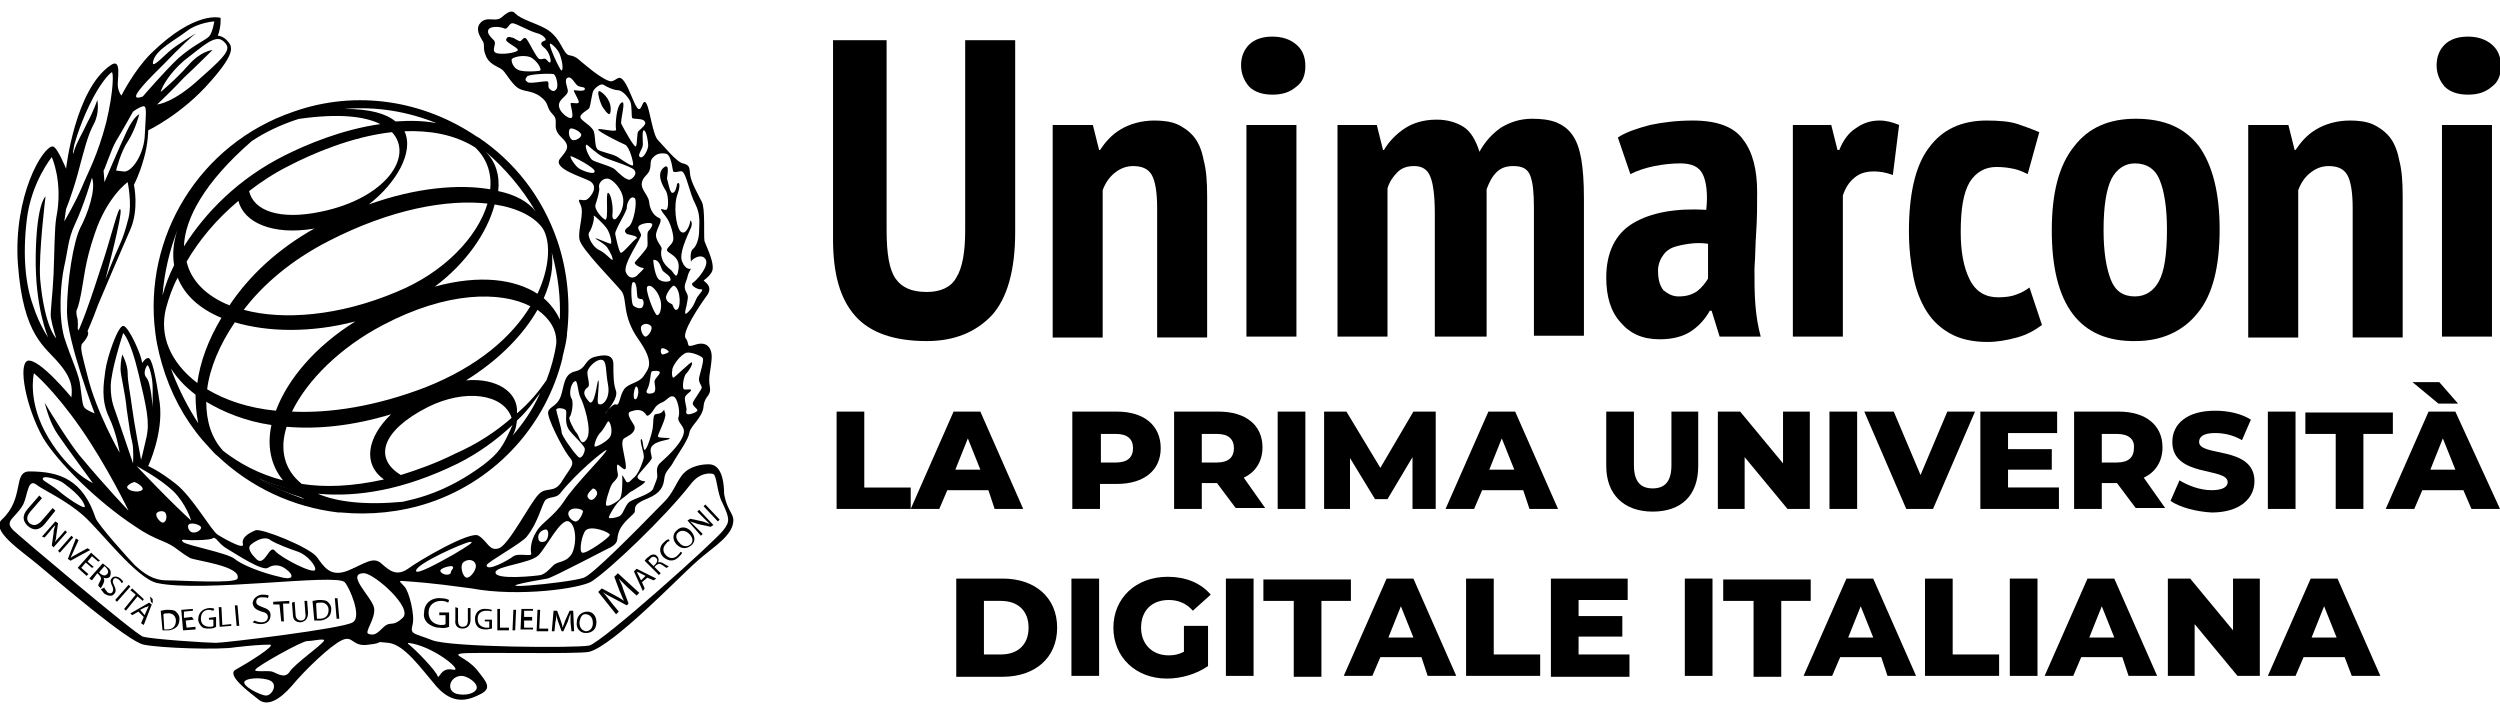
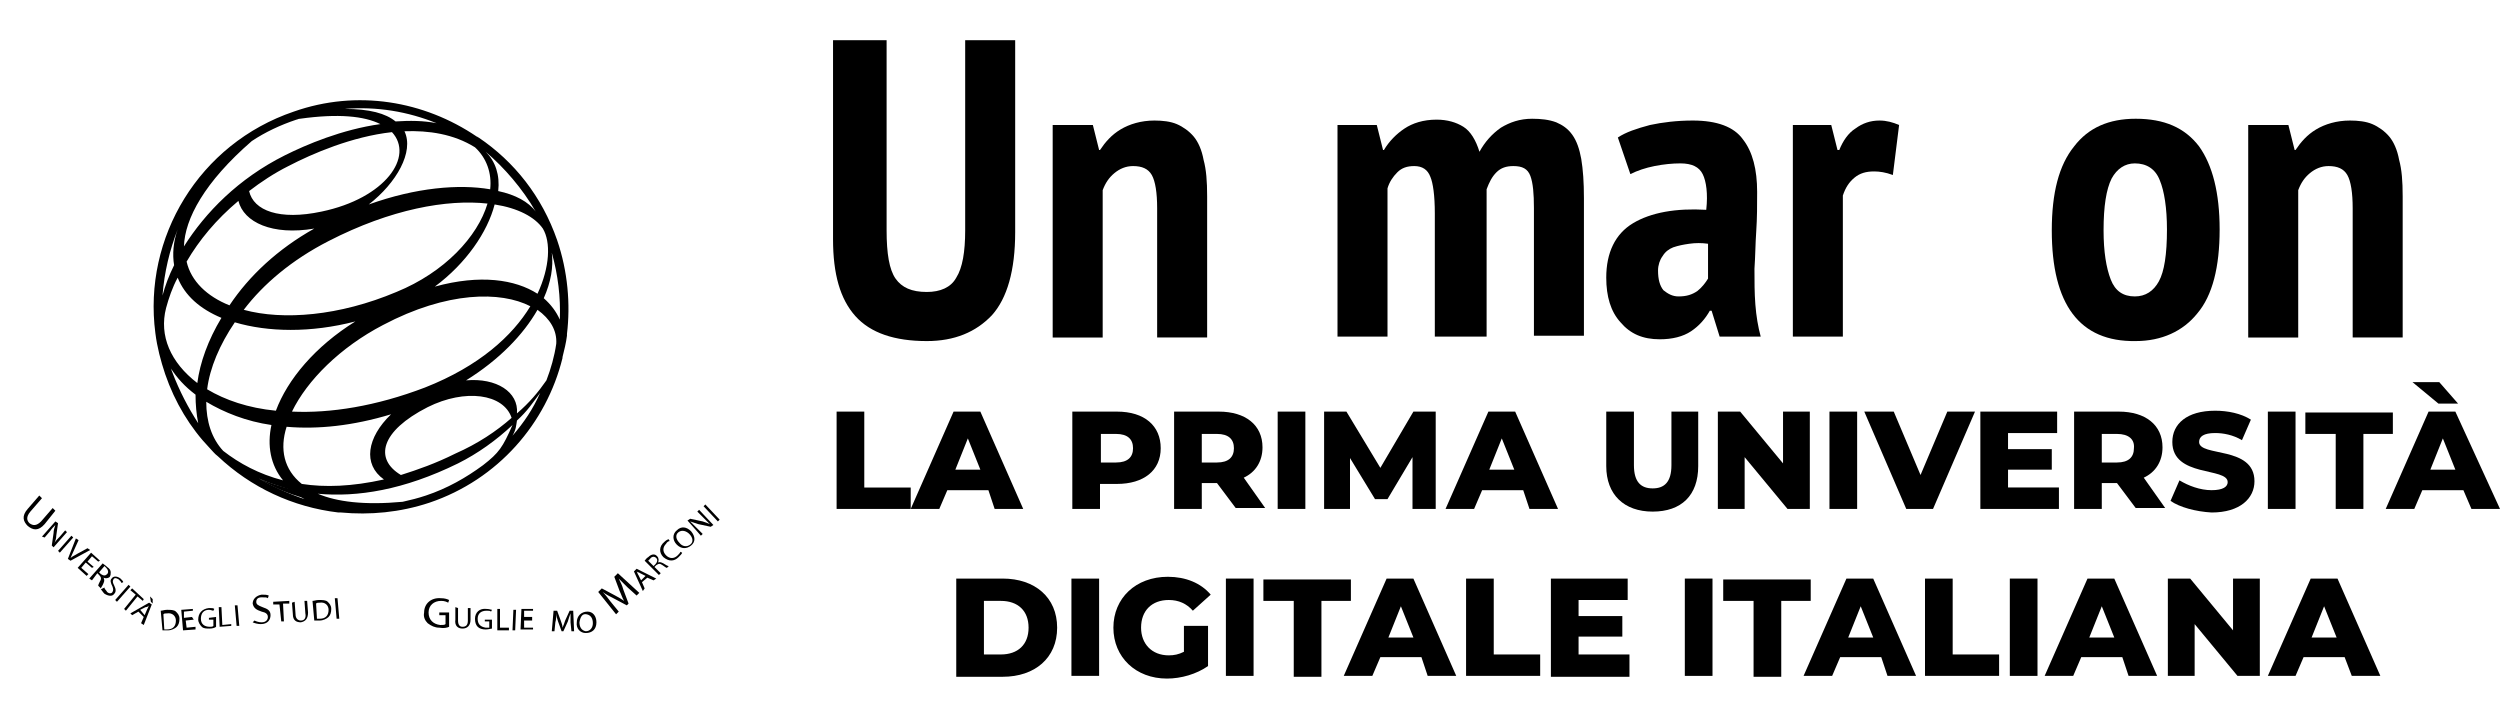
<svg xmlns="http://www.w3.org/2000/svg" version="1.1" id="Livello_1" x="0px" y="0px" viewBox="0 0 280 80" style="enable-background:new 0 0 280 80;" xml:space="preserve">
  <style type="text/css">
	.st0{fill:#=000;}
	.st1{fill-rule:evenodd;clip-rule:evenodd;fill:#000;}
</style>
  <g>
    <g>
      <g>
        <g>
          <path class="st0" d="M26.6,17c-1.1,0.9-2.1,1.9-3,3C24.4,19,25.4,18,26.6,17z" />
          <path class="st0" d="M29,53.6c1.6,1,3.3,1.7,5.1,2.2c-0.5-0.3-1-0.6-1.4-1C31.4,54.5,30.2,54.1,29,53.6z" />
          <path class="st0" d="M62.4,26.9c-1.7-4.9-4.8-8.8-8.8-11.5l0,0c-0.1,0-0.1-0.1-0.2-0.1C47.5,11.3,40,10,32.9,12.5      C22.3,16.1,16,26.6,17.4,37.3c0,0,0,0,0,0l0,0c0.2,1.6,0.6,3.1,1.1,4.6c1.1,3.2,2.8,6,5,8.3c0.3,0.3,0.5,0.6,0.9,0.9l0,0      c3.7,3.5,8.4,5.7,13.5,6.3c0.1,0,0.1,0,0.2,0l0.1,0c3.2,0.3,6.6,0,9.9-1.1c7.7-2.6,13.1-8.9,14.9-16.2c0,0,0,0,0-0.1      c0,0,0,0,0,0c0.2-0.8,0.4-1.6,0.5-2.4l0-0.1c0,0,0,0,0-0.1C63.9,34.1,63.6,30.4,62.4,26.9z M60.8,25.6c0.9,1.5,0.8,4.3-0.6,7.3      c-2.5-1.6-6.4-2.2-11.5-0.8c3.5-2.6,5.9-6.1,6.7-9.2C58,23.3,59.9,24.3,60.8,25.6z M36,23.7c-4.7,1-7.6-0.1-8.1-2.3      c1.3-1,2.8-2,4.4-2.8c2.7-1.4,7.1-3.3,11.6-3.8C46.4,17.5,43.2,22.2,36,23.7z M36.8,27c7-3.6,13.3-4.7,17.8-4.2      c-1.1,3.7-4.8,7.7-10.2,9.9c-6.4,2.7-12.7,3.2-17.1,2C29.5,31.8,32.7,29.1,36.8,27z M35.2,25.6c-4.1,2.3-7.3,5.3-9.5,8.6      c-2.5-1-4.3-2.7-4.8-4.9c1.4-2.4,3.3-4.7,5.8-6.8C27.3,24.9,30.5,26.4,35.2,25.6z M26.3,36.1c3.7,1.1,8.5,1.2,13.5-0.1      c-4.5,2.8-7.6,6.5-8.9,10c-3.1-0.3-5.7-1.2-7.7-2.4C23.5,41.2,24.6,38.6,26.3,36.1z M32.1,47.8c3.5,0.3,7.4-0.1,11.7-1.4      C41.1,49,40.6,52,43,53.7c-3.6,0.8-6.6,0.9-9.2,0.5C31.8,52.6,31.3,50.3,32.1,47.8z M44.9,53.2c-3-1.8-2.3-4.9,3-7.6      c4.2-2.1,8.5-1.5,9.4,1.2c-1.7,1.5-3.8,2.9-6.3,4C48.8,51.9,46.8,52.6,44.9,53.2z M32.7,46.1c1.7-3.5,5.4-7.2,10.2-9.7      c7.2-3.8,13.2-3.8,16.5-2.1c-2,3.3-5.7,6.7-11.8,9.1C42.1,45.5,37,46.3,32.7,46.1z M60,23.7c-0.8-1.1-2.3-1.9-4.2-2.3      c0.2-1.8-0.3-3.3-1.4-4.4C56.5,18.8,58.5,21.1,60,23.7z M54.9,21.2c-3.5-0.6-8.3-0.2-13.6,1.7c3.1-2.4,5.1-5.9,4-8.2      c2.7-0.1,5.5,0.3,7.9,1.8C54.5,17.7,55.1,19.4,54.9,21.2z M48.9,13.8c-1.5-0.3-3-0.3-4.6-0.2c-1.1-0.9-2.9-1.4-5.7-1.4      C42.2,11.9,45.7,12.5,48.9,13.8z M28.2,15.8c1.5-1,3.2-1.8,5-2.4c0.1,0,0.2-0.1,0.4-0.1c4.3-0.6,7.2-0.3,9,0.6      c-4.3,0.6-8.3,2.3-10.7,3.5C26.7,20,23,23.8,20.6,27.6C20.7,24.5,22.9,20.4,28.2,15.8z M19.9,25.7c-0.5,1.4-0.6,2.8-0.4,4      c-0.6,1.2-1,2.3-1.3,3.4C18.4,30.5,19,28,19.9,25.7z M18.6,34.5c0.3-1.1,0.7-2.3,1.3-3.4c0.8,2,2.5,3.5,4.9,4.5      c-1.5,2.5-2.4,5-2.7,7.3C19.1,40.6,17.8,37.6,18.6,34.5z M19.3,41.7c-0.1-0.2-0.1-0.4-0.2-0.5c0.7,1.1,1.6,2.1,2.8,3      c0,1.1,0.1,2.2,0.3,3.2C21.1,45.7,20.1,43.8,19.3,41.7z M23.1,45c2,1.2,4.5,2.2,7.3,2.6c-0.5,2.3-0.1,4.5,1.3,6.2      c-2.7-0.7-4.9-1.9-6.7-3.3C23.7,49.1,23.1,47.2,23.1,45z M29,53.6c1.1,0.5,2.4,0.9,3.7,1.3c0.4,0.4,0.9,0.7,1.4,1      C32.3,55.3,30.6,54.5,29,53.6z M47.7,55.5c-0.9,0.3-1.7,0.5-2.6,0.7c-4.3,0.4-7.4,0-9.5-0.9c4.4,0.4,9.6-0.4,15.7-3.4      c2.2-1.1,4.3-2.6,6.1-4.3c-1.1,2.5-1.5,3.1-3.3,4.5C52.2,53.5,50.1,54.7,47.7,55.5z M57.4,48.8c0.4-0.7,0.4-1.1,0.5-1.7      c1.2-1.1,1.7-1.9,2.6-3.1C59.7,45.8,58.7,47.3,57.4,48.8z M61.2,42.6c-0.9,1.3-1.9,2.5-3.3,3.7c0.2-2.4-2.3-4-5.7-3.7      c3.7-2.3,6.4-5.1,8-7.9c1.4,1,2.2,2.3,2.1,3.8C62.1,39.9,61.7,41.3,61.2,42.6z M62.7,35.8c-0.4-0.9-1-1.7-1.8-2.4      c0.8-1.8,1.1-3.5,0.9-5.1C62.5,30.8,62.8,33.3,62.7,35.8z" />
        </g>
-         <path class="st1" d="M79.7,30.5c0.5-0.8-0.6-2.9-0.8-3.5c-0.1-0.6,0.1-3.7-0.3-4.4c-0.4-0.8-1.2-2.2-1.3-3     c-0.1-0.8,0-1.1-0.8-1.3c-0.7-0.1-2.2-2-2.8-2.6c-0.6-0.6-0.9-3.4-1.3-4.1c-0.4-0.7-0.5,0.8-0.9,0.6c-0.4-0.2-1-2.3-1.6-3.1     c-0.6-0.8-0.8-0.1-1.4,0C68,9.2,66.4,8,65.7,7.4c-0.8-0.6-1.1-1.1-1.9-1.2c-0.8-0.1-0.9-2-2.7-3c-1.3-0.7-2.7-1-3.4-1.7     c-0.5-0.6-1.3,0.3-1.6,0.5c-0.7,0.5-1.7-0.3-2.4,0.7c-0.4,0.6,0,1.3,0.3,1.8c0.4,0.5,0,0.8,0.4,1.7c0.3,0.9,1.2,1.2,1.7,1.5     c0.5,0.3,0.8,1.1,1.6,1.9c0.8,0.8,1.7,0.4,2.8,1.2c1.1,0.8,0.6,1.2,1.4,2c0.8,0.8-0.2,1.4,0.9,2.5c1.2,1.1,0.7,1.5-0.1,2.5     c-0.8,1.1,2.5,2,3.4,2.5c0.9,0.6,0.2,1.6-0.3,2c-0.5,0.4-1.3-0.4-0.8,0.6c0.5,0.9-0.3,2.8-0.1,3.9c0.1,1,4,4.9,4.7,5.8     c0.7,0.9,0,2.7,1.9,5.4c1.9,2.7,1.1,3.3,0.6,4.1c-0.5,0.8-1.7,0.8-2.2,1.5c-0.5,0.7-0.5,1.9-0.9,1.7c-0.4-0.2-1.6,1.5-1.1,0.9     c0.4-0.6,1.3-1.6,1.1-2.4c-0.3-0.8-0.3-1.8-0.3-3c0-1.2-1.1-1.1-2.2-0.8c-1.1,0.4-0.8,1.3-2.1,1.6c-1.3,0.3-1.2,1.7-1.6,2.8     c-0.4,1.1-1.2,1.1-1.4,1.7c-0.2,0.6,1.6,4.1,2.3,5c0.8,0.9,0.3,1.1-0.7,2.7c-0.9,1.6-1.8,0.6-2.7,1.6c-0.9,0.9-3.3,5.6-4.4,6     c-1.1,0.4-1.3-0.8-2.3-1.4c-0.9-0.6-6.7,2.8-7.9,3.7c-1.3,0.9-2.1,0.2-3-0.6c-0.9-0.8-1.8,0-3.7,0.8c-2,0.8-2.7-0.4-3.5-1.5     c-0.8-1.1-6.3-3.3-6.9-3c-0.2,0.1-1.6,0.6-1.4,1.5c0.3,0.9-2.8-1-2.8-1c-0.7-0.4-2.8-4.2-4.7-5.7c-1.9-1.5-3.1-2-3.1-2     s1.7-3.6,1.3-7c-0.5-3.4-0.9-5.1-1.3-5.1c-0.4,0-0.7,0.7-0.7,0.5c0-0.7-1.5-4.1-2.1-4.1c-0.6,0-1.8,3.5-2,5     c-0.2,1.5-0.5,3.3,0.4,5.2c0.9,1.9,1.2,4,1.2,4s-2.6-4.5-3.6-8.6c-0.5-2-0.9-3.2-0.6-3.6c1-1.1,0.6-1.4,0.6-1.4s0.5-1.1,1.2-3     c0.8-1.9,2.8-6.6,3.6-8.4c1-2.3,0.4-5,0.4-5s0.6-1.1,1.1-2.9c0.5-1.7,0.5-3.2,0.5-3.2s3.8-1.8,7-5.5c3.1-3.5,2.3-4,1.8-4.6     c-0.5-0.5-1-0.5-1-0.5C24.8,2.9,24.7,2,24.7,2s-2.8-0.9-7.8,4c-1.9,1.9-3.3,4.7-3.3,4.7s-0.3-0.3-0.4-1c-0.1-0.7,0.5-3.3-0.8-2.4     c-4,2.7-5,11.6-5,11.6s-1-2.5-1.5-2.5c-1.1,0-4.4,5.5-3.9,13.1c0.6,8.3,3.1,9.3,4.7,11.3c1.7,2,1.3,3.2,1.3,3.7     c0,0-3.6-4.4-4.9-4.1C2,40.8,2.9,45.6,4.8,49c1.6,2.7,6.1,7.2,10.4,10c1,0.7,2,1.2,3,1.6c1.5,0.6,1.7,1.1,3.1,1.9     c0.6,0.3,5.8,0.9,5.3,2.3c-0.2,0.6-6.3,0.2-7.9,0.2c-1.6,0-2.6-0.8-3.6-1.7c-0.5-0.5-4.2-4.6-4.4-5.3c-1.4-4.2-3.9-5.2-7.4-5.2     c-1.9,0-0.5,3-3.1,5.4c-1.3,1.2,2.2,3.5,4,5c2.4,2,10.2,8.7,11.9,9c1.9,0.4,8.5,0.6,10.2,0.3c1.7-0.2,3-0.3,3.9-0.3     c0.9,0-2.7,2.2-3.8,2.8c-1.1,0.6,1.5,2.5,2.5,3.3c1,0.9,2.4,0.1,3.8-1.5c1.4-1.7,4.3-4.5,5.6-5.1c1.3-0.6,1.1,0.8,3,0.5     c1.9-0.2,0.4-0.4,2.2-0.2c1.8,0.2,3.6,2.8,5.4,4.9c1.8,2,3.4,1.6,4.8,0.9c1.5-0.7,0.8-1.4-0.3-2.8c-1.2-1.4-2.7-1.6-1.8-1.8     c0.9-0.2,13.2,0.1,14.4-0.2c2.7-0.7,10.2-8.5,11.8-9.9c1.6-1.5,3.6-2.6,4.2-4.1c0.5-1.5-0.5-1.4-0.9-3.7C81.1,54.5,81,52,79.4,52     c-0.6,0-2.1,0.1-3,1.2c-0.7,0.9-1,2-2,3c-3.8,3.9-8,8.1-9,8.5c-1.6,0.6-13.5,1.7-4.1,0.1c0.6-0.1,6.8-3.4,7.1-3.5     c1-0.6,0.6-0.9,0.9-1.7c0.4-1.2,1.8-2,1.8-2.3c0-0.6,0-0.9,1.5-1.5c1.4-0.6,1.7-1.3,1.8-2.2c0.1-0.9,0.6-1,1.1-2     c0.6-1,1.6-2.4,1.7-3.1c0.1-0.8,1.5-1.7,1.6-3c0.1-1.2,0.9-1.1,0.7-2.2c-0.2-1.1,0.1-1.7,0.2-3.1c0.1-1.3-0.6-2-1.8-1.6     c-1.2,0.4-0.6-0.1-1.1-0.7c-0.5-0.6,1.5-3.6,2.3-4.7c0.8-1,0-1.5-0.2-1.7C78.6,31.4,79.2,31.3,79.7,30.5z M6.3,24.4     c-0.2,1.2-0.2,3.9-0.3,6.3c-0.1,2.3-0.4,4.4-0.3,4.9c0.2,1.1,0.6,2.3,0.6,2.3S5,36.7,4.5,31.3C4.3,28.4,5.1,22,5.1,22     s-1,0.7-1.1,6.6c-0.1,5.9,1.4,9.2,1.4,9.2s-1-1.4-1.7-3.6c-0.8-2.2-1.2-5.4-0.7-9.6c0.5-4.2,2.8-7,2.8-7S7.1,20.4,6.3,24.4z      M28.1,61c0.6-0.5,1.6-1,2.2-0.5c0.6,0.4,2.2,1,3.1,1.3c0.9,0.3,2,1.5,1.9,2c-0.1,0.6-3.8-1.3-4.5-2.1c-0.6-0.8-1.1,1.7-2,1     C28.6,62.5,27.5,61.5,28.1,61z M22.5,59.2c-0.2,0.4-0.9,0.6-1.2,0.3c-0.3-0.3-0.3-0.7-0.1-0.8C21.5,58.5,22.7,58.8,22.5,59.2z      M16.5,40.9c0.2,0,0.6,1.3,0.6,2.6c0,1.3,0,2.1,0,2.1s-0.2-2.8-0.7-3.3C15.9,41.7,16.5,40.9,16.5,40.9z M13.1,46.6     c-0.2-0.7-0.7-1.5-0.7-3.3c0-1.8,1.4-6,1.4-6s0.8,0.7,1.7,4.5c0.9,3.8,1.3,5.4,0.9,7.2c-0.4,1.8-0.6,2.5-0.6,2.5s-0.8-4.2-1-5.8     c-0.2-1.6-0.5-2.9-0.5-3.9c0-1-0.6-2.1-0.6-2.1s-0.2,0.7-0.2,1.6c0,0.8,0.5,2.5,0.7,4.6c0.3,2.1,0.4,2.8,0.6,3.6     c0.2,0.8,0.1,2.4,0.1,2.4S13.3,47.2,13.1,46.6z M14.4,24.4c-0.8,3.1-0.8,2.2-2.6,6.9c0,0,1.9-7.1,1.7-7.8c-0.2-0.7-1,3-2.3,6.8     c-1.7,5.3-2.4,6.7-2.4,6.7l-0.1-0.2c0,0,0.1-0.9-0.1-1.4c-0.1-0.6,0-0.7,0-0.7s0.2-0.3,0.5-1.9c0.3-1.5,0.4-3.4,1.5-6.6     c1.4-4.2,3.7-5.8,3.7-5.8S14.8,22.8,14.4,24.4z M25,4.6c0.9,0.8,0.7,1.3-2.5,4.1c-3.1,2.9-4.9,3-4.9,3s1.7-1.6,3-3     c1.4-1.3,3.2-3.1,3.2-3.1s-1.3,0.1-2.7,1.7c-1.4,1.6-3.1,3-3.1,3s0-0.1,0.1-0.3c0.2-0.5,0.9-1.8,2.5-3.2     C22.7,5.2,24.1,3.8,25,4.6z M15.6,10.1c1-1.3,2.3-2.4,4-4.2C21.4,4.1,22,3.7,22,3.7S19.8,5,18.9,5.8c-0.9,0.8-2.1,2.1-1.7,0.9     c0.4-1.2,2.4-2.2,3.7-3.2c1.3-1,3.1-1.1,3.1-1.1s-0.2,1.3-0.6,1.7c-0.4,0.4-1.8,1-3.4,2.4c-1.6,1.5-4,4.3-4,4.3     S14.6,11.4,15.6,10.1z M13,15.8c0.5-0.8,1.9-3.3,1.9-3.3s0.8-0.6,1.2-0.6c0.4,0,0.2,1.3,0.1,3.5c-0.2,2.2-1.6,4-2.4,3.8     C13,19.1,13,19.1,13,19.1s0.5-2.1,1.4-3.4c0.8-1.3,1.2-2.9,1.2-2.9S15,13,14.2,14.7c-0.8,1.7-2.5,5.7-2.5,5.7l-0.1-1.3     C11.7,19.1,12.5,16.6,13,15.8z M7.4,23.4c0,0,0.6-1.4,1.3-3.9c0.7-2.6,1.1-4.3,1.8-5.6c0.7-1.3,0.4-2.7,0.4-2.7s-0.4,1.2-1.1,2.5     c-0.6,1.3-1.2,2.2-1.5,3.2c-0.3,1,0-0.6,0-0.6s0.5-2,1.7-4.5c1.2-2.5,2.2-3.5,2.5-3.7c0.2-0.2,0.3,1.8-0.6,5.6     c-1,3.8-2,5.5-2.7,7.2c-0.7,1.7-2,3.9-2,3.9L7.4,23.4z M7.2,37.8c-0.7-2.5-0.4-6.2,0-8c0.4-1.7,0.4-3,1.2-4.7     c1-2.1,1.9-5.2,1.9-5.2c0.5,1.3-0.5,4.1-1.3,5.6c-0.8,1.6-1.5,6.1-1.5,9.4c0,3.3,3.1,11.4,3.1,11.4S9.8,46,9.5,45.7     c-0.3-0.3-0.3-1.1-0.5-2.4C8.9,42,8,40.3,7.2,37.8z M6.5,48.7c1.1,1.6,3.9,5.4,3.9,5.4s-2.6-1.1-5-5.1c-2.4-4-1.6-7.2-1.6-7.2     S6,43.6,9,47.9c3,4.3,5.4,9.3,5.4,9.3s-2.5-2.6-5.5-6.2c-1-1.2-3.2-4.7-3.9-5.9C5.2,45.8,5.6,47.4,6.5,48.7z M15.9,54.9     c-0.4,0.3-1.4,0.1-1.6-0.2C14,54.4,14.9,54,15,54C15.1,53.9,16.3,54.6,15.9,54.9z M18.1,58.5c-0.2-0.1-0.6-0.5-0.6-0.9     c0-0.3,0.7-0.5,1-0.2C18.8,57.8,18.6,58.7,18.1,58.5z M15.3,52.2c0,0,2.5,1.3,4.1,2.8c1.5,1.5,2,3.3,2,3.3s-1.1-1-2.7-2.6     C17.1,54.1,15.3,52.2,15.3,52.2z M20.5,60.7c-0.4-0.4,0.3-0.2,0.9-0.2c0.7,0,2,0,2.4-0.2c0.4-0.3,0.6,0.6,1.7,1.2     c1,0.6,3.9,2.5,4.5,2.1c0.6-0.4,1.4-0.4,2.1,0.2c0.7,0.5,1,1.3-0.8,0.8c-1.8-0.4-4.2-1.3-5-2C25.4,61.9,20.9,61.1,20.5,60.7z      M7.1,54.1c0.5,0.4,2.1,1.5,2.4,2.6c0.1,0.5-2.1-1-2.9-1.7c-0.7-0.6-1.7-1.1-1.8-1.3C4.6,53.1,6.6,53.7,7.1,54.1z M29.8,77.9     c-0.6,0-2.8-1.1-2.4-1.6c0.5-0.5,2.7-0.4,3.1,0.1C31,76.9,30.4,77.9,29.8,77.9z M32.4,75.3c-0.6,0.8-1.5,0-2-0.1     c-0.6-0.1-2,0.1-1.8-0.2c0.2-0.4,5.2-3.2,5.8-3.2c0.6,0,1.8-0.3,1.9-0.1C36.4,72,32.9,74.4,32.4,75.3z M39.5,69.7     c-1,0.7-14.4,2.3-15.3,2.3c-0.9,0-7.2-0.4-8.2-0.7C15.1,71,2,59.9,1.5,59.4c-1.1-1.1,0.2-1.3,1.1-2.9c0.5-1,0.5-3,1.5-2.2     c0.6,0.5,3.3,1.7,5.3,3.5c1.9,1.7,5.9,7,8.2,7.5c5.1,1.1,20-1.1,21-0.1C39.1,65.7,40.6,69.1,39.5,69.7z M72.6,16.3     c0,0.4-0.5,1.5-0.9,1.3c-0.4-0.2,0.3-0.9,0.3-1.4c0-0.5-0.1-1.6,0.1-1.6C72.4,14.6,72.6,15.9,72.6,16.3z M66,12.1     c0.2-0.5,0.3-1.8,0.5-2c0.2-0.3,0.8-0.8,1.1-0.6c0.3,0.2,1.1,0.6,1.6,0.6c0.5,0,1.2,0.8,1.4,1.3c0.2,0.5,0.1,1.6,0.2,1.8     c0.1,0.2,1.2,0,1.4,0.4c0.3,0.3-0.4,0.8-0.7,1.1c-0.2,0.2-0.1,1.6-0.3,1.7c-0.2,0.1-1.4-2.1-1.6-2.5c-0.2-0.3,0.6-2.8,0-2.4     c-0.6,0.4-0.7,2.6-0.6,3c0.1,0.4-1.9-0.2-2,0c-0.1,0.2,2.5,1.5,3,1.7c0.5,0.2,1,2.1,0.9,2.3c-0.1,0.2-1.1-0.5-1.7-0.9     c-0.6-0.4-2.1-0.6-2.3-0.9c-0.3-0.3-0.2-1.4-0.4-2C66.2,14,65,13.5,65,13.1C65,12.7,65.9,12.3,66,12.1z M61.6,4.9     c0.1-0.1,0.9,0.6,1.1,1.2c0.3,0.8,0.4,1.7,0.2,1.8C62.7,7.9,61.4,5,61.6,4.9z M55.5,5.9c-0.5-0.3,0.2-1-0.2-1.4     c-0.4-0.4-0.9-0.9-0.5-1.3c0.4-0.3,1.3-0.2,1.7,0c0.4,0.1,0.5-0.6,0.9-0.6c0.4,0,1.9,0.9,2.7,1.1c0.8,0.2,1.1,0.7,1,0.8     c-0.1,0.1-0.9,0.2-0.2,0.8C61.6,5.8,61.8,7,61.6,7c-0.2,0-0.3-0.3-0.5-0.4c-0.2-0.1-0.4,0.1-0.7,0c-0.3-0.1-1.1-1.8-1.4-2.2     c-0.3-0.4-0.5,0.1-0.7,0.2c-0.2,0.1-0.7-0.4-1-0.4c-0.3-0.1-0.5-0.1-0.6,0.2C56.5,4.7,58,5.3,58,5.6C58,5.9,56,6.2,55.5,5.9z      M57.3,6.7c0-0.3,1.3-0.6,2.1-0.3c0.8,0.4,1.3,1.4,1.1,1.5c-0.2,0.1-2.1,0.2-2.5-0.1C57.7,7.7,57.3,7.2,57.3,6.7z M62.3,10     c-0.3,0.4-0.6,0.1-0.8-0.1c-0.2-0.3,0.1-0.8-0.3-0.8c-0.4,0-1.9,0.3-2.1,0.1C58.8,9,58.8,8.9,59,8.6c0.1-0.3,2.5-0.4,3-0.3     C62.3,8.4,62.6,9.7,62.3,10z M62.7,11.4c0.3-0.5,0.9-0.8,0.9-1.2c0-0.4-0.5-1.3,0-1.5c0.4-0.2,0.8,0.7,1.1,0.9     c0.3,0.2,0.9,0.1,0.8,0.4c-0.1,0.3-1,0.1-1.2,0.1c-0.2,0,0.7,1.3,0.5,1.4c-0.2,0.2-0.8-0.1-0.9,0.1c0,0.2,0.4,1.5,0.1,1.6     C63.7,13.4,62.2,12.3,62.7,11.4z M63.9,14.4c0.3-0.1,1.2,0.4,1.2,0.7c0,0.4-0.9,0.8-1.1,0.5C63.7,15.4,63.6,14.5,63.9,14.4z      M64.9,18.9c-0.5-0.3-1.1-1.3-1-1.4c0.1-0.1,2.8,1.3,2.7,1.7C66.6,19.6,65.4,19.2,64.9,18.9z M66.3,17.9     c-0.4-0.4-0.9-1.6-0.6-1.7c0.1,0,1.2,1.1,1.9,1.4c0.6,0.3,3,1,3.4,1.4c0.4,0.4,0,0.9-0.4,1.1c-0.4,0.2-1.4-0.8-1.7-1.1     C68.5,18.6,66.7,18.2,66.3,17.9z M68.6,29.1c-0.1,0.1-0.8-0.8-1.5-1.1c-0.7-0.3-1.4-1.6-1.1-2c0.3-0.4,0.6-1.5,0.5-1.8     c-0.1-0.3,1.2,1,1.4,1.3c0.4,0.5,0.7,1.7,0.5,1.8c-0.2,0-1.7-0.7-1.7-0.6c0,0.1,0.9,0.5,1.3,1C68.4,28.3,68.7,29,68.6,29.1z      M68.6,23.9c0.1-0.8-0.2-2.3-0.5-2.3c-0.3,0,0.1,3-0.3,3c-0.2,0-1.3-1.1-1.1-1.7c0.2-0.6,0.5-1.6,0.4-1.9c-0.1-0.4,0.3-1,0.9-1     c0.6,0,1.7,1.2,1.8,2.3c0.1,1.2-0.6,2-0.8,2.2C68.9,24.6,68.5,24.7,68.6,23.9z M69.5,28.3c-0.2-0.2-0.5-1.6-0.6-2.1     c0-0.6,1.4-2.6,1.3-3c0-0.4,0.4-1.4,0.9-1c0.3,0.3-0.1,2.8-0.7,3.2c-0.6,0.4-0.4,0.6-0.2,0.8c0.2,0.1,1.3,0.2,1.1,0.5     C71,26.8,69.7,28.5,69.5,28.3z M70.1,30.5c-0.4-0.9,1.8-3.9,1.7-4.2c-0.1-0.4-0.4-0.6-0.3-0.9c0.1-0.3,1-0.5,1.4-0.4     c0.4,0.1-0.1,0.7-0.3,0.9c-0.2,0.3,0,1.3-0.1,1.7c-0.1,0.4-1.3,1.6-1.4,1.8c-0.1,0.2,0.6,0.6,0.9,0.6c0.3,0-0.2,0.4-0.5,0.7     C71.2,31.1,70.5,31.4,70.1,30.5z M74.6,33.4c-0.1-0.4,0.7-1.5,0.9-1.4c0.8,0.4,0.8,2.8,0.2,2.7c-0.2,0-0.3-0.4-0.4-0.6     C75.2,34,74.7,33.9,74.6,33.4z M74.9,39.4c0,0.1-0.5,0.3-0.7,0.3c-0.2,0-0.3-0.7,0-0.7C74.5,39,74.9,39.3,74.9,39.4z M73.7,31.2     c-0.4-0.5-0.6-2.2-0.5-2.1c0.8,0,0.8,1.1,1.1,1.3c0.2,0.2,0.8,0.5,0.8,0.9C75.2,31.6,74.1,31.7,73.7,31.2z M73.9,33.4     c0.3,0.7,0.1,1.9-0.3,1.9c-0.3,0-1.4-2.9-1.1-3.2C72.9,31.7,73.7,32.7,73.9,33.4z M70.9,34.2c-0.2-0.3-0.3-2.5,0-2.6     c0.5-0.1,0.4,1.4,0.5,1.7c0.1,0.2,0.4,0.2,0.5,0.2c0.1,0,0.3,0.4,0.1,0.8C71.9,34.7,71.2,34.5,70.9,34.2z M72.3,37.7     c-0.3,0-0.6-0.8-0.5-1.1c0.1-0.3,0.7-0.5,1.1-0.1C73.2,36.8,72.6,37.7,72.3,37.7z M72.5,43.6c0.4-0.8,0.3-1.8,0.5-2     c0.2-0.1,0.9-0.1,0.9,0.1c0,0.3-0.5,0.6-0.6,1c0,0.3,0.2,0.9,0,1.2C73.2,44.1,72.1,44.3,72.5,43.6z M71.3,43.3     c0.4,0.3,0.1,1.6-0.2,1.4C70.8,44.6,71.1,43.1,71.3,43.3z M68.1,47.2c0.2-0.2,0.7,1.3,0.1,1.9c-0.6,0.6-1.5,1-1.6,0.9     c-0.1-0.1,0.2-1.1,0.6-1.5C67.7,48,67.9,47.4,68.1,47.2z M65.8,43.4c0.4-0.2-0.1-1.3,0-1.8c0.1-0.5,1-1.4,1.6-1.3     c0.6,0.1,0.4,1.3,0.7,2.8c0.3,1.6-0.7,2.5-1.1,2.1c-0.2-0.2,0.2-2.4,0-2.6c-0.1-0.1-0.4,3.3-1.1,2.3     C65.2,44.1,65.4,43.7,65.8,43.4z M63.8,46.7c0.2-0.2,0.5-1.6,0.2-2.1c-0.3-0.4-0.1-1.7,0.4-1.9c0.3-0.2,0.3,1.2,0.6,1.8     c0.3,0.5,1.4,3.7,0.7,4.7c-0.7,1-0.8-0.5-1.2-0.8C64.2,48,63.6,46.8,63.8,46.7z M62.9,48.4c0-0.4-0.6-2.3-0.6-2.5     c0-0.3,1-0.2,1.1,0.1c0.1,0.4-0.2,1.3,0.3,2.1c0.5,0.7,1.8,1.8,1.8,2.2c0,0.4-0.4,1.3-0.8,0.8C64.2,50.6,62.9,48.8,62.9,48.4z      M59,60.1c1.3-1.6,1.7-3.7,2.1-4.1c0.4-0.4,1.2-0.2,1.6-0.7c2-2.5,4.9-4.8,5.2-4.9c0.4,0-3.5,3.8-4.7,5.7     c-1.2,1.8-2.5,2.4-3.1,3.4c-0.7,1.1-0.7,2.1-0.6,2.5c0.1,0.4-1.4-0.1-2,0.3c-0.5,0.4-3,1.8-3,1C54.5,63,58.5,60.8,59,60.1z      M66.8,55.5c-0.2,0.4-0.6,0.7-0.9,0.3c-0.3-0.3,0.1-0.7,0.4-1C66.5,54.5,67.1,55.1,66.8,55.5z M68.3,59.9c0,0.3-2.7,2.2-3.1,2     c-0.4-0.2,0-2.1,0.4-2.5C66.2,58.8,68.3,59.6,68.3,59.9z M60.3,62.2c0.9-0.9,2.5-4.2,3.4-3.8c0.9,0.4,0.9,2.7,0.3,3.7     c-0.7,1-1.6,0.7-2.1,1.3c-0.6,0.6-0.8,0.8-1.3,1c-0.5,0.1-5.2,0.6-5.1-0.3C55.5,63.4,59.4,63.1,60.3,62.2z M60.3,60.3     c-0.1-0.4,0.2-0.9,0.8-1c0.5,0,0.3,1.1,0,1.3C60.7,60.8,60.3,60.7,60.3,60.3z M64.4,58.4c-0.5-0.1-1.1-0.9-0.5-1.3     c0.4-0.3,1.4-0.1,1.4,0.2C65.2,57.7,64.8,58.5,64.4,58.4z M53.3,63.4c0,0.5-0.6,1.3-1,1.3c-0.5,0-0.9-1.5-0.3-1.8     C52.6,62.5,53.3,62.8,53.3,63.4z M52.6,60.7c0.7-0.1-0.3,0.5-1.8,1.4c-1.6,0.9-4.3,2.4-4.2,1.8C46.7,63.1,51.9,60.8,52.6,60.7z      M50.5,64.1c0,0.3-0.7,0.4-1.1,0c-0.4-0.4,0.8-0.7,1.2-0.7C51,63.6,50.5,63.8,50.5,64.1z M45.1,69.2c-1.2,1.1-1.3,0.3-2.1,1     c-0.8,0.8-1.1,1-1.7,0.8c-0.6-0.1,0.8-1.7,0.6-2.9c-0.2-1.2-3.3-3.9-1.1-3.9C42,64.3,46.3,68.1,45.1,69.2z M49,75.7     c-0.2-0.6-2.4-2.9-3.3-3.6v-0.1c2.8,0.3,6.4,3.3,5,3C49.3,74.7,49.2,76.2,49,75.7z M51.7,75.7c0.6,0,1.7,0.7,1.7,1.3     c0,0.6-1.2,1-2.3,0.7C49.9,77.3,50.4,75.7,51.7,75.7z M79.9,53.1c0.4,0.2,0.4,2.1,1,3.2c0.8,1.7,0.9,2.1,0.1,3.1     c-0.9,1.2-13.5,12.5-15,12.9c-1.5,0.3-15.6,0.2-17.6-0.6c-2-0.8-2.5-0.6-2.2-1.7c0.3-1.1-0.4-3.8-0.9-4.3     c-0.5-0.6-0.9-0.7,0.2-0.6c1.1,0.1,2.2,0.1,7.3,0.8c5.3,1,12.3,0,13.5-0.8c2.1-1.4,8.1-7.1,11-10.8C78.4,52.8,79.7,53,79.9,53.1z      M74,51.8c-0.7,0.6-0.3,1.3-0.4,1.7c-0.1,0.4-0.3,0.8-0.4,1.1c-0.1,0.7-2.1,1.2-2.7,1.6c-0.5,0.4-0.7,1.4-1.1,1.6     c-0.4,0.2-1.1,0.3-1.2,0.2c-0.1-0.1,0.8-1.7,1.4-2.1c0.6-0.4,0.9-0.8,1.2-0.9c0.3-0.2,1.7-1,1.4-1.1c-0.3,0-0.8-0.2-0.8-0.5     c0-0.3,1.6-1.8,1.6-2.1c0-0.3-0.3-0.9,0-1.3c0.5-0.7,2.1-0.7,2-0.9c0-0.1-1.2,0-1.3-0.2c-0.1-0.2,1-2.1,0.8-2.6     c-0.2-0.5,0-0.5-0.3-0.2c-0.3,0.3-0.5,0.2-0.8,0.3c-0.3,0.1-0.2,1-0.3,1.6c-0.1,0.6-0.6,2.3-0.9,2.4C72,50.3,72,49,71.8,49.2     c-0.2,0.2,0.4,1.6,0.3,2.1c-0.1,0.4-0.5,1.6-1,2.1c-0.5,0.4-0.8,1-1.1,0.3c-0.4-0.7-0.3-0.5-0.3,0c0,0.6,0,1.8-0.3,2.2     c-0.4,0.4-1.3,0.9-1.5,0.7c-0.2-0.1,0.4-2,0.6-2.3c0.1-0.3,0.8-0.7,0.7-1.2c-0.1-0.5-0.2-1.3,0.1-1c0.3,0.2,0.8,0.8,0.8,0.2     c0-0.7-0.4-2-0.4-2.6c0-0.7,0.3-0.6,0.7-0.9c0.4-0.2,0.9-0.7,0.6-1.2c-0.3-0.5-0.9-1.3-0.4-1.5c0.6-0.2,1.3-0.4,1.8,0.4     c0.1,0.2,0.5-0.1,0.8-0.6c0.3-0.5,0.6-0.7,1.1-0.9c0.5-0.3,0.7-0.7,1.1-0.6c0.5,0.1,0.8,1.8,0.6,2.3c-0.2,0.5,0.5,0.9,0.6,1.5     C76.7,49.3,74.9,51,74,51.8z M76.9,39.5c0.6-0.1,1.7,0.4,1.8,0.6c0.2,0.2-0.3,1.7-0.4,2.2c-0.1,0.5,0.3,0.9,0.3,1.1     c0,0.2-0.9,1.4-1,1.7c-0.1,0.3,0.4,0.6,0.5,0.8c0.1,0.2-0.6,0.5-1,0.5c-0.4,0-0.2-0.5-0.2-0.6c0-0.1-0.2-0.8-0.2-1.2     c0-0.4,0.7-0.7,0.7-0.9c0-0.2-0.6,0-0.8-0.1c-0.2-0.1-0.1-1.2,0.2-1.7c0.4-0.4,0.8-1.1,0.7-1.3c-0.1-0.2-1.9,1.7-2.1,1.7     c-0.1,0-0.2-0.5-0.1-0.8C75.2,41.1,76.2,39.7,76.9,39.5z M78.4,32.4c0.3,0,0.4,0-0.1,0.6c-0.5,0.6-0.4,1-1,1.7     c-0.6,0.7-0.7,0.6-0.4-0.5c0.2-1.1,0.2-1-0.1-1.6c-0.3-0.6,0.1-1.1,0.2-1.6c0.1-0.5,0.4-0.9,0.4-0.9s-0.6,0.2-1-0.8     c-0.4-0.9,0.6-2.9,0.9-3.6c0.4-0.7,0-1.2,0-0.9c0,0.3-0.5,1.7-1.1,1.1c-0.5-0.6-0.8-2.9-0.3-4.2c0.5-1.4-0.1-1.4-0.1-0.9     c-0.1,0.4-0.2,0.8-0.5,0.8c-0.3,0-0.5-1.4-0.6-1.6c0-0.2,0.4-1.9-0.4-1.2c-0.8,0.7-0.1,2,0.3,2.6c0.3,0.6,0.3,2.1,0,2.1     c-0.3,0.1-1.1-0.6,0,0.8c0.5,0.6,0.9,2.1,0.8,2.6c-0.1,0.5-0.7,0.8-0.7,1.1c0,0.4,1.5,0.6,1.3,2.1c-0.2,1.5-0.5,0.4-0.9,0.1     c-1.2-0.9-1.1-1.9-1-2.3c0.1-0.3-0.8-1-0.6-1.8c0.2-0.8,0.8-1.5,0.3-1.7c-0.5-0.2-1-0.8-1.1-1.8c-0.1-1-1.6-1.7-0.3-3     c0.7-0.7,0.3-1.3,0.6-1.8c0.4-0.5,0.8-0.7,1.5-0.6c0.7,0,0.8,1.8,0.9,2c0.2,0.2,0.8-0.1,1,0c0.5,0.3,0.8,2.4,1.5,3.7     c0.6,1.2,0.4,2.3,0.4,3c0,0.8-0.3,1.7-0.7,2c-0.4,0.3-0.2,1.6-0.2,1.4c0-0.2,1.1-1,1.6-0.3c0.5,0.7-0.8,2.2-1.3,2.6     C77.1,31.9,78.1,32.4,78.4,32.4z M68.4,12.2c0-1.2-1.1-2-1.3-2c-0.3,0.1,0.2,1.5,0.4,1.8C67.8,12.4,68.4,13.4,68.4,12.2z" />
      </g>
      <g>
        <path class="st0" d="M18,68.4c0.2,0,0.4-0.1,0.7-0.1c0.4,0,0.8,0,1,0.2c0.2,0.2,0.4,0.4,0.4,0.8c0,0.4-0.1,0.7-0.3,0.9     c-0.2,0.2-0.6,0.4-1,0.4c-0.2,0-0.4,0-0.6,0L18,68.4z M18.4,70.5c0.1,0,0.2,0,0.3,0c0.7,0,1-0.4,1-1c0-0.5-0.4-0.9-1-0.8     c-0.2,0-0.3,0-0.4,0.1L18.4,70.5z" />
        <path class="st0" d="M21.7,69.4l-0.9,0.1l0.1,0.8l1-0.1l0,0.3l-1.4,0.1l-0.2-2.3l1.3-0.1l0,0.2l-1,0.1l0,0.7l0.9-0.1L21.7,69.4z" />
        <path class="st0" d="M24.2,70.2c-0.1,0.1-0.4,0.2-0.7,0.2c-0.4,0-0.7,0-0.9-0.2c-0.2-0.2-0.4-0.5-0.4-0.8c0-0.7,0.4-1.2,1.2-1.3     c0.3,0,0.5,0,0.6,0.1l-0.1,0.2c-0.1,0-0.3-0.1-0.5-0.1c-0.6,0-0.9,0.4-0.9,1c0,0.6,0.4,0.9,1,0.9c0.2,0,0.3,0,0.4-0.1l0-0.7     l-0.5,0l0-0.2l0.8-0.1L24.2,70.2z" />
        <path class="st0" d="M24.5,68l0.3,0l0.1,2l1-0.1l0,0.2l-1.3,0.1L24.5,68z" />
        <path class="st0" d="M26.6,67.8l0.2,2.3l-0.3,0l-0.2-2.3L26.6,67.8z" />
        <path class="st0" d="M28.5,69.5c0.2,0.1,0.5,0.2,0.8,0.2c0.5,0,0.7-0.3,0.7-0.6c0-0.3-0.2-0.5-0.7-0.6c-0.6-0.2-0.9-0.4-1-0.9     c0-0.5,0.4-0.9,1-1c0.3,0,0.6,0,0.8,0.1L30,67c-0.1-0.1-0.3-0.1-0.7-0.1c-0.5,0-0.6,0.3-0.6,0.5c0,0.3,0.2,0.4,0.7,0.6     c0.6,0.2,0.9,0.4,0.9,0.9c0,0.5-0.3,1-1.1,1c-0.3,0-0.7-0.1-0.9-0.2L28.5,69.5z" />
        <path class="st0" d="M31.3,67.7l-0.7,0l0-0.3l1.8-0.1l0,0.3l-0.7,0l0.1,2l-0.3,0L31.3,67.7z" />
        <path class="st0" d="M33,67.4l0.1,1.4c0,0.5,0.3,0.7,0.6,0.7c0.4,0,0.6-0.3,0.5-0.8l-0.1-1.4l0.3,0l0.1,1.3c0,0.7-0.3,1-0.8,1.1     c-0.5,0-0.9-0.2-0.9-0.9l-0.1-1.3L33,67.4z" />
        <path class="st0" d="M35,67.3c0.2,0,0.4-0.1,0.7-0.1c0.4,0,0.8,0,1,0.2c0.2,0.2,0.4,0.4,0.4,0.8c0,0.4-0.1,0.7-0.3,0.9     c-0.2,0.2-0.6,0.4-1,0.4c-0.2,0-0.4,0-0.6,0L35,67.3z M35.5,69.3c0.1,0,0.2,0,0.3,0c0.7,0,1-0.4,1-1c0-0.5-0.4-0.9-1-0.8     c-0.2,0-0.3,0-0.4,0.1L35.5,69.3z" />
        <path class="st0" d="M37.8,67l0.2,2.3l-0.3,0l-0.2-2.3L37.8,67z" />
      </g>
      <g>
        <path class="st0" d="M50.3,70.2c-0.2,0.1-0.6,0.2-1.1,0.1c-0.5,0-0.9-0.2-1.3-0.5c-0.3-0.3-0.5-0.7-0.4-1.2c0-1,0.8-1.7,1.9-1.6     c0.4,0,0.7,0.1,0.9,0.2l-0.1,0.3c-0.2-0.1-0.4-0.2-0.8-0.2c-0.8,0-1.4,0.5-1.4,1.3c0,0.8,0.5,1.3,1.3,1.4c0.3,0,0.5,0,0.6-0.1     l0-1l-0.7,0l0-0.3l1.1,0L50.3,70.2z" />
        <path class="st0" d="M51.3,68.1l0,1.4c0,0.5,0.2,0.7,0.5,0.7c0.4,0,0.6-0.2,0.6-0.7l0-1.4l0.3,0l0,1.3c0,0.7-0.4,1-0.9,1     c-0.5,0-0.9-0.3-0.8-1l0-1.4L51.3,68.1z" />
        <path class="st0" d="M55.1,70.4c-0.1,0-0.4,0.1-0.7,0.1c-0.4,0-0.7-0.1-0.9-0.3c-0.2-0.2-0.3-0.5-0.3-0.9c0-0.7,0.5-1.2,1.3-1.1     c0.3,0,0.5,0.1,0.6,0.1l-0.1,0.2c-0.1-0.1-0.3-0.1-0.5-0.1c-0.6,0-1,0.3-1,0.9c0,0.6,0.3,0.9,0.9,1c0.2,0,0.3,0,0.4,0l0-0.7     l-0.5,0l0-0.2l0.8,0L55.1,70.4z" />
        <path class="st0" d="M55.7,68.2l0.3,0L56,70.3l1,0l0,0.3l-1.3,0L55.7,68.2z" />
        <path class="st0" d="M57.8,68.3l-0.1,2.3l-0.3,0l0.1-2.3L57.8,68.3z" />
        <path class="st0" d="M59.6,69.5l-0.9,0l0,0.8l1,0l0,0.2l-1.4,0l0.1-2.3l1.3,0l0,0.2l-1,0l0,0.7l0.9,0L59.6,69.5z" />
-         <path class="st0" d="M60.2,68.3l0.3,0l-0.1,2.1l1,0l0,0.3l-1.3,0L60.2,68.3z" />
        <path class="st0" d="M63.9,69.7c0-0.3,0-0.7,0-1h0c-0.1,0.3-0.2,0.5-0.3,0.9l-0.5,1.1l-0.2,0l-0.4-1.1c-0.1-0.3-0.2-0.6-0.2-0.9     h0c0,0.3,0,0.7-0.1,1l-0.1,1l-0.3,0l0.2-2.3l0.4,0l0.4,1.1c0.1,0.3,0.2,0.5,0.2,0.8h0c0.1-0.2,0.2-0.5,0.3-0.8l0.5-1.1l0.4,0     l0.1,2.3l-0.3,0L63.9,69.7z" />
        <path class="st0" d="M66.8,69.7c0,0.8-0.5,1.2-1.2,1.2c-0.6,0-1.1-0.5-1-1.2c0-0.7,0.5-1.2,1.2-1.2C66.4,68.5,66.8,69,66.8,69.7z      M64.9,69.7c0,0.5,0.2,0.9,0.7,1c0.5,0,0.8-0.4,0.8-0.9c0-0.5-0.2-0.9-0.7-1C65.2,68.7,65,69.1,64.9,69.7z" />
      </g>
      <g>
        <path class="st0" d="M4.7,55.8l-1.3,1.5c-0.5,0.6-0.4,1-0.1,1.3c0.4,0.3,0.8,0.3,1.3-0.2l1.3-1.5l0.3,0.3L5,58.7     c-0.7,0.8-1.3,0.7-1.9,0.2c-0.5-0.5-0.7-1.1,0-1.9l1.3-1.5L4.7,55.8z" />
        <path class="st0" d="M4.7,60.1l1.5-1.7l0.3,0.2L6.3,60c0,0.3-0.1,0.6-0.2,0.8l0,0c0.2-0.3,0.4-0.5,0.6-0.7l0.6-0.7l0.2,0.2     L6,61.3l-0.2-0.2L6,59.7c0-0.3,0.1-0.6,0.2-0.9l0,0c-0.2,0.2-0.4,0.4-0.6,0.7l-0.6,0.7L4.7,60.1z" />
        <path class="st0" d="M8.2,60.2l-1.5,1.7l-0.2-0.2L8,60L8.2,60.2z" />
        <path class="st0" d="M7.6,62.6l0.9-2.3l0.3,0.2l-0.5,1.1C8.1,62,8,62.3,7.9,62.5h0c0.2-0.2,0.5-0.3,0.8-0.5l1.1-0.6l0.3,0.2     l-2.2,1.2L7.6,62.6z" />
        <path class="st0" d="M10.3,63.6L9.6,63l-0.5,0.6l0.8,0.7l-0.2,0.2l-1-0.9l1.5-1.7l1,0.9L11,62.9l-0.7-0.6l-0.5,0.6l0.7,0.6     L10.3,63.6z" />
        <path class="st0" d="M11.5,63.1c0.1,0.1,0.3,0.2,0.5,0.4c0.3,0.2,0.4,0.4,0.4,0.6c0,0.2,0,0.3-0.1,0.5c-0.2,0.2-0.5,0.2-0.7,0.1     l0,0c0.1,0.2,0.1,0.4,0,0.6c-0.1,0.3-0.3,0.5-0.3,0.6L11,65.6c0-0.1,0.1-0.3,0.2-0.5c0.2-0.3,0.1-0.5-0.1-0.7l-0.2-0.2L10.3,65     L10,64.8L11.5,63.1z M11.1,64.1l0.2,0.2c0.3,0.2,0.5,0.2,0.7,0c0.2-0.2,0.1-0.5-0.1-0.7c-0.1-0.1-0.2-0.2-0.2-0.2L11.1,64.1z" />
        <path class="st0" d="M11.7,65.8c0,0.2,0.2,0.3,0.3,0.5c0.2,0.2,0.5,0.2,0.6,0c0.1-0.2,0.1-0.3,0-0.6c-0.2-0.4-0.3-0.7-0.1-0.9     c0.2-0.3,0.6-0.3,1,0c0.2,0.2,0.3,0.3,0.3,0.4l-0.2,0.1c0-0.1-0.1-0.2-0.3-0.4c-0.3-0.2-0.5-0.2-0.6,0c-0.1,0.2-0.1,0.3,0.1,0.7     c0.2,0.4,0.2,0.7,0,0.9c-0.2,0.3-0.6,0.3-1.1,0c-0.2-0.2-0.3-0.4-0.4-0.5L11.7,65.8z" />
        <path class="st0" d="M14.6,65.7l-1.5,1.7l-0.2-0.2l1.5-1.7L14.6,65.7z" />
        <path class="st0" d="M15.2,66.6l-0.6-0.5l0.2-0.2l1.3,1.2L16,67.3l-0.6-0.5l-1.3,1.6l-0.2-0.2L15.2,66.6z" />
        <path class="st0" d="M15.5,68.5l-0.7,0.4l-0.2-0.2l2.1-1.2l0.3,0.2L16.1,70l-0.3-0.2l0.3-0.7L15.5,68.5z M16.2,68.9l0.3-0.7     c0.1-0.1,0.1-0.3,0.2-0.4l0,0c-0.1,0.1-0.2,0.2-0.4,0.2l-0.6,0.3L16.2,68.9z M17.1,67.1l0,0.5l-0.2-0.2l-0.1-0.6L17.1,67.1z" />
      </g>
      <g>
        <path class="st0" d="M70.3,65.8c-0.3-0.3-0.7-0.7-1-1l0,0c0.2,0.4,0.4,0.8,0.5,1.2l0.6,1.6l-0.2,0.2L68.7,67     c-0.4-0.2-0.8-0.4-1.2-0.7l0,0c0.3,0.3,0.6,0.7,0.9,1.1l0.9,1.1l-0.3,0.3L67,66.3l0.4-0.4l1.5,0.8c0.4,0.2,0.7,0.4,1,0.6l0,0     c-0.2-0.3-0.3-0.7-0.5-1.1l-0.6-1.6l0.4-0.4l2.4,2.2l-0.3,0.3L70.3,65.8z" />
        <path class="st0" d="M71.9,65.2l0.3,0.7L72,66.2l-1-2.2l0.3-0.3l2.2,1.1L73.2,65l-0.7-0.3L71.9,65.2z M72.3,64.5l-0.6-0.3     c-0.1-0.1-0.3-0.1-0.4-0.2l0,0c0.1,0.1,0.1,0.3,0.2,0.4l0.3,0.6L72.3,64.5z" />
        <path class="st0" d="M72.2,62.8c0.1-0.1,0.2-0.3,0.4-0.4c0.2-0.2,0.4-0.3,0.6-0.3c0.2,0,0.3,0.1,0.4,0.2c0.2,0.2,0.2,0.5,0.1,0.7     l0,0c0.2-0.1,0.4,0,0.6,0.1c0.3,0.2,0.5,0.3,0.6,0.3l-0.2,0.2c-0.1,0-0.2-0.1-0.5-0.3c-0.3-0.2-0.4-0.2-0.7,0l-0.2,0.2l0.7,0.7     l-0.2,0.2L72.2,62.8z M73.2,63.4l0.2-0.2c0.2-0.2,0.3-0.5,0.1-0.7c-0.2-0.2-0.5-0.2-0.7,0.1c-0.1,0.1-0.2,0.2-0.2,0.2L73.2,63.4z     " />
        <path class="st0" d="M76.4,61.9c0,0.1-0.2,0.3-0.4,0.5c-0.5,0.5-1.1,0.5-1.7,0c-0.5-0.5-0.5-1.2,0.1-1.7c0.2-0.2,0.4-0.3,0.5-0.3     l0.1,0.2c-0.1,0-0.3,0.1-0.4,0.3c-0.4,0.4-0.4,0.9,0,1.3c0.4,0.4,0.9,0.4,1.3,0c0.1-0.1,0.3-0.3,0.3-0.4L76.4,61.9z" />
        <path class="st0" d="M77.4,59.5c0.5,0.6,0.5,1.2,0,1.6c-0.5,0.4-1.1,0.4-1.6-0.1c-0.5-0.5-0.5-1.2,0-1.6     C76.3,58.9,76.9,59,77.4,59.5z M76.1,60.8c0.3,0.4,0.8,0.5,1.2,0.2c0.4-0.3,0.3-0.8-0.1-1.2c-0.3-0.3-0.8-0.5-1.2-0.2     C75.6,59.9,75.7,60.4,76.1,60.8z" />
        <path class="st0" d="M78.5,60L77,58.3l0.3-0.2l1.4,0.3c0.3,0.1,0.6,0.2,0.8,0.3l0,0c-0.2-0.2-0.4-0.4-0.7-0.7l-0.7-0.7l0.2-0.2     l1.6,1.7L79.6,59l-1.4-0.3c-0.3-0.1-0.6-0.2-0.9-0.3l0,0c0.2,0.2,0.4,0.4,0.7,0.7l0.7,0.7L78.5,60z" />
        <path class="st0" d="M79,56.5l1.6,1.7l-0.2,0.2l-1.6-1.7L79,56.5z" />
      </g>
    </g>
    <g>
      <g>
        <path class="st0" d="M108.1,4.5h5.6V26c0,4.3-0.9,7.4-2.6,9.3c-1.8,1.9-4.2,2.9-7.3,2.9c-3.6,0-6.3-0.9-8-2.8     c-1.7-1.9-2.5-4.7-2.5-8.6V4.5h6v21.3c0,2.6,0.3,4.4,1,5.4c0.7,1,1.8,1.5,3.5,1.5c1.5,0,2.7-0.5,3.3-1.6c0.7-1.1,1-2.9,1-5.3V4.5     z" />
        <path class="st0" d="M129.6,37.7V23.3c0-1.7-0.2-3-0.6-3.7c-0.4-0.7-1.1-1-2.1-1c-0.8,0-1.5,0.3-2.1,0.8c-0.6,0.5-1,1.1-1.3,1.9     v16.5h-5.6V14h4.5l0.7,2.8h0.1c0.6-0.9,1.3-1.7,2.3-2.3c1-0.6,2.3-1,3.8-1c0.9,0,1.8,0.1,2.5,0.4c0.7,0.3,1.4,0.8,1.9,1.4     c0.5,0.6,0.9,1.5,1.1,2.6c0.3,1.1,0.4,2.4,0.4,4.1v15.8H129.6z" />
-         <path class="st0" d="M139,7.3c0-0.9,0.3-1.7,0.9-2.3c0.6-0.6,1.5-0.9,2.6-0.9c1.1,0,2,0.3,2.7,0.9c0.7,0.6,1,1.4,1,2.4     c0,1-0.3,1.8-1,2.3c-0.7,0.6-1.5,0.9-2.7,0.9c-1.1,0-2-0.3-2.6-0.9C139.3,9,139,8.2,139,7.3z M139.6,14h5.6v23.7h-5.6V14z" />
        <path class="st0" d="M160.7,37.7V23.9c0-2-0.2-3.4-0.5-4.1c-0.3-0.8-0.9-1.2-1.8-1.2c-0.8,0-1.4,0.2-1.9,0.7     c-0.5,0.5-0.9,1.1-1.1,1.8v16.6h-5.6V14h4.4l0.7,2.8h0.1c0.6-1,1.4-1.8,2.3-2.4c0.9-0.6,2.1-1,3.6-1c1.2,0,2.2,0.3,3,0.8     c0.8,0.5,1.4,1.5,1.8,2.8c0.6-1.1,1.4-2,2.4-2.7c1-0.6,2.1-1,3.5-1c1,0,1.9,0.1,2.7,0.4c0.7,0.3,1.3,0.7,1.8,1.4     c0.5,0.7,0.8,1.6,1,2.7c0.2,1.2,0.3,2.6,0.3,4.4v15.4h-5.6V23.3c0-1.6-0.1-2.8-0.4-3.6c-0.3-0.8-0.9-1.1-1.9-1.1     c-0.8,0-1.4,0.2-1.9,0.7c-0.5,0.5-0.8,1.1-1.1,1.9v16.5H160.7z" />
        <path class="st0" d="M181.2,15.4c0.9-0.6,2.1-1,3.6-1.4c1.4-0.3,3-0.5,4.8-0.5c2.7,0,4.6,0.7,5.6,2.1c1.1,1.4,1.6,3.4,1.6,5.9     c0,1.5,0,2.9-0.1,4.4c-0.1,1.4-0.1,2.8-0.2,4.2c0,1.4,0,2.7,0.1,4c0.1,1.3,0.3,2.5,0.6,3.6h-4.6l-0.9-2.9h-0.2     c-0.5,0.9-1.2,1.7-2.1,2.3c-0.9,0.6-2.1,0.9-3.5,0.9c-1.9,0-3.3-0.6-4.4-1.9c-1.1-1.2-1.6-2.9-1.6-5c0-2.8,1-4.9,3-6.1     c2-1.2,4.8-1.7,8.2-1.5c0.2-1.8,0-3.2-0.4-4c-0.4-0.8-1.2-1.2-2.5-1.2c-0.9,0-1.9,0.1-2.9,0.3c-1,0.2-1.9,0.5-2.7,0.9L181.2,15.4     z M188,33.2c0.9,0,1.5-0.2,2.1-0.6c0.5-0.4,0.9-0.9,1.2-1.4v-3.9c-0.7-0.1-1.4-0.1-2.1,0c-0.7,0.1-1.2,0.2-1.8,0.4     c-0.5,0.2-0.9,0.5-1.2,1c-0.3,0.4-0.5,1-0.5,1.6c0,1,0.2,1.7,0.6,2.2C186.8,32.9,187.3,33.2,188,33.2z" />
        <path class="st0" d="M212,19.6c-0.8-0.3-1.5-0.4-2.1-0.4c-0.9,0-1.6,0.2-2.2,0.7c-0.6,0.5-1,1.1-1.3,2v15.8h-5.6V14h4.3l0.7,2.8     h0.2c0.4-1,1-1.9,1.8-2.4c0.8-0.6,1.7-0.9,2.7-0.9c0.8,0,1.5,0.2,2.2,0.5L212,19.6z" />
-         <path class="st0" d="M228.7,36.4c-0.8,0.6-1.7,1.1-2.8,1.4c-1.1,0.3-2.2,0.5-3.3,0.5c-1.6,0-3-0.3-4.1-0.9     c-1.1-0.6-2-1.4-2.7-2.5c-0.7-1.1-1.2-2.4-1.5-3.9c-0.3-1.5-0.5-3.2-0.5-5.1c0-4.1,0.7-7.3,2.2-9.3c1.5-2.1,3.7-3.1,6.5-3.1     c1.4,0,2.6,0.1,3.5,0.4c0.9,0.3,1.7,0.6,2.4,0.9l-1.3,4.7c-0.6-0.3-1.1-0.5-1.6-0.6c-0.5-0.1-1.1-0.2-1.9-0.2     c-1.3,0-2.3,0.6-3,1.7c-0.7,1.2-1,3-1,5.6c0,2.1,0.3,3.9,1,5.3c0.7,1.4,1.8,2,3.2,2c0.8,0,1.5-0.1,2-0.3c0.6-0.2,1.1-0.5,1.5-0.8     L228.7,36.4z" />
        <path class="st0" d="M229.8,25.8c0-4.2,0.8-7.3,2.5-9.4c1.6-2.1,3.9-3.1,6.9-3.1c3.2,0,5.5,1,7.1,3.1c1.5,2.1,2.3,5.2,2.3,9.3     c0,4.2-0.8,7.4-2.5,9.4c-1.6,2-4,3.1-6.9,3.1C232.9,38.3,229.8,34.1,229.8,25.8z M235.6,25.8c0,2.4,0.3,4.2,0.8,5.5     c0.5,1.3,1.4,1.9,2.7,1.9c1.2,0,2.1-0.6,2.7-1.7c0.6-1.1,0.9-3,0.9-5.8c0-2.4-0.3-4.3-0.8-5.5c-0.5-1.3-1.5-1.9-2.8-1.9     c-1.1,0-2,0.6-2.6,1.7C235.9,21.2,235.6,23.1,235.6,25.8z" />
        <path class="st0" d="M263.5,37.7V23.3c0-1.7-0.2-3-0.6-3.7c-0.4-0.7-1.1-1-2.1-1c-0.8,0-1.5,0.3-2.1,0.8c-0.6,0.5-1,1.1-1.3,1.9     v16.5h-5.6V14h4.5l0.7,2.8h0.1c0.6-0.9,1.3-1.7,2.3-2.3c1-0.6,2.3-1,3.8-1c0.9,0,1.8,0.1,2.5,0.4c0.7,0.3,1.4,0.8,1.9,1.4     c0.5,0.6,0.9,1.5,1.1,2.6c0.3,1.1,0.4,2.4,0.4,4.1v15.8H263.5z" />
-         <path class="st0" d="M272.9,7.3c0-0.9,0.3-1.7,0.9-2.3c0.6-0.6,1.5-0.9,2.6-0.9c1.1,0,2,0.3,2.7,0.9c0.7,0.6,1,1.4,1,2.4     c0,1-0.3,1.8-1,2.3c-0.7,0.6-1.5,0.9-2.7,0.9c-1.1,0-2-0.3-2.6-0.9C273.2,9,272.9,8.2,272.9,7.3z M273.5,14h5.6v23.7h-5.6V14z" />
      </g>
      <g>
        <path class="st0" d="M93.7,46.1h3.1v8.5h5.2V57h-8.3V46.1z" />
        <path class="st0" d="M110.7,54.9h-4.6l-0.9,2.1h-3.2l4.8-10.9h3l4.8,10.9h-3.2L110.7,54.9z M109.8,52.6l-1.4-3.5l-1.4,3.5H109.8z     " />
        <path class="st0" d="M130,50.2c0,2.5-1.9,4-4.9,4h-1.9V57h-3.1V46.1h5C128.2,46.1,130,47.7,130,50.2z M126.9,50.2     c0-1-0.6-1.6-1.9-1.6h-1.7v3.2h1.7C126.3,51.8,126.9,51.2,126.9,50.2z" />
        <path class="st0" d="M136.3,54.1h-1.7V57h-3.1V46.1h5c3,0,4.9,1.5,4.9,4c0,1.6-0.8,2.8-2.1,3.4l2.4,3.4h-3.3L136.3,54.1z      M136.3,48.6h-1.7v3.2h1.7c1.3,0,1.9-0.6,1.9-1.6C138.2,49.2,137.6,48.6,136.3,48.6z" />
        <path class="st0" d="M143.1,46.1h3.1V57h-3.1V46.1z" />
        <path class="st0" d="M158.2,57l0-5.8l-2.8,4.7H154l-2.8-4.6V57h-2.9V46.1h2.5l3.8,6.3l3.7-6.3h2.5l0,10.9H158.2z" />
        <path class="st0" d="M170.6,54.9h-4.6l-0.9,2.1h-3.2l4.8-10.9h3l4.8,10.9h-3.2L170.6,54.9z M169.6,52.6l-1.4-3.5l-1.4,3.5H169.6z     " />
        <path class="st0" d="M179.9,52.2v-6.1h3.1v6c0,1.9,0.8,2.6,2.1,2.6c1.3,0,2.1-0.7,2.1-2.6v-6h3v6.1c0,3.3-1.9,5.1-5.1,5.1     S179.9,55.4,179.9,52.2z" />
        <path class="st0" d="M202.7,46.1V57h-2.5l-4.8-5.8V57h-3V46.1h2.5l4.8,5.8v-5.8H202.7z" />
        <path class="st0" d="M204.9,46.1h3.1V57h-3.1V46.1z" />
        <path class="st0" d="M221.2,46.1L216.5,57h-3l-4.7-10.9h3.3l3,7.1l3-7.1H221.2z" />
        <path class="st0" d="M230.6,54.7V57h-8.8V46.1h8.6v2.4h-5.5v1.8h4.9v2.3h-4.9v2H230.6z" />
        <path class="st0" d="M237.1,54.1h-1.7V57h-3.1V46.1h5c3,0,4.9,1.5,4.9,4c0,1.6-0.8,2.8-2.1,3.4l2.4,3.4h-3.3L237.1,54.1z      M237.1,48.6h-1.7v3.2h1.7c1.3,0,1.9-0.6,1.9-1.6C239.1,49.2,238.4,48.6,237.1,48.6z" />
        <path class="st0" d="M243.1,56.1l1-2.3c1,0.6,2.3,1.1,3.6,1.1c1.3,0,1.8-0.4,1.8-0.9c0-1.7-6.2-0.5-6.2-4.5c0-2,1.6-3.5,4.8-3.5     c1.4,0,2.9,0.3,4,1l-1,2.3c-1-0.6-2.1-0.8-3-0.8c-1.3,0-1.8,0.4-1.8,1c0,1.7,6.2,0.4,6.2,4.4c0,1.9-1.6,3.5-4.8,3.5     C245.9,57.3,244.1,56.8,243.1,56.1z" />
        <path class="st0" d="M254,46.1h3.1V57H254V46.1z" />
        <path class="st0" d="M261.6,48.6h-3.4v-2.4h9.8v2.4h-3.3V57h-3.1V48.6z" />
        <path class="st0" d="M275.9,54.9h-4.6l-0.9,2.1h-3.2l4.8-10.9h3L280,57h-3.2L275.9,54.9z M273.1,45.2l-2.9-2.4h3l2.1,2.4H273.1z      M275,52.6l-1.4-3.5l-1.4,3.5H275z" />
        <path class="st0" d="M107.1,64.8h5.2c3.6,0,6.1,2.1,6.1,5.5c0,3.4-2.5,5.5-6.1,5.5h-5.2V64.8z M112.1,73.3c1.9,0,3.1-1.1,3.1-3     s-1.2-3-3.1-3h-1.9v6H112.1z" />
        <path class="st0" d="M120,64.8h3.1v10.9H120V64.8z" />
        <path class="st0" d="M132.6,70.1h2.7v4.5c-1.3,0.9-3,1.4-4.6,1.4c-3.5,0-6-2.4-6-5.7c0-3.3,2.5-5.7,6.1-5.7c2,0,3.7,0.7,4.8,2     l-2,1.8c-0.7-0.8-1.6-1.2-2.7-1.2c-1.9,0-3.1,1.2-3.1,3.1c0,1.8,1.2,3.1,3.1,3.1c0.6,0,1.1-0.1,1.7-0.4V70.1z" />
        <path class="st0" d="M137.3,64.8h3.1v10.9h-3.1V64.8z" />
        <path class="st0" d="M144.9,67.3h-3.4v-2.4h9.8v2.4H148v8.5h-3.1V67.3z" />
        <path class="st0" d="M159.2,73.6h-4.6l-0.9,2.1h-3.2l4.8-10.9h3l4.8,10.9h-3.2L159.2,73.6z M158.3,71.4l-1.4-3.5l-1.4,3.5H158.3z     " />
        <path class="st0" d="M164.2,64.8h3.1v8.5h5.2v2.4h-8.3V64.8z" />
        <path class="st0" d="M182.5,73.4v2.4h-8.8V64.8h8.6v2.4h-5.5v1.8h4.9v2.3h-4.9v2H182.5z" />
        <path class="st0" d="M188.7,64.8h3.1v10.9h-3.1V64.8z" />
        <path class="st0" d="M196.3,67.3H193v-2.4h9.8v2.4h-3.3v8.5h-3.1V67.3z" />
        <path class="st0" d="M210.7,73.6h-4.6l-0.9,2.1h-3.2l4.8-10.9h3l4.8,10.9h-3.2L210.7,73.6z M209.8,71.4l-1.4-3.5l-1.4,3.5H209.8z     " />
        <path class="st0" d="M215.6,64.8h3.1v8.5h5.2v2.4h-8.3V64.8z" />
        <path class="st0" d="M225.1,64.8h3.1v10.9h-3.1V64.8z" />
        <path class="st0" d="M237.7,73.6h-4.6l-0.9,2.1h-3.2l4.8-10.9h3l4.8,10.9h-3.2L237.7,73.6z M236.8,71.4l-1.4-3.5l-1.4,3.5H236.8z     " />
        <path class="st0" d="M253.1,64.8v10.9h-2.5l-4.8-5.8v5.8h-3V64.8h2.5l4.8,5.8v-5.8H253.1z" />
        <path class="st0" d="M262.6,73.6H258l-0.9,2.1H254l4.8-10.9h3l4.8,10.9h-3.2L262.6,73.6z M261.7,71.4l-1.4-3.5l-1.4,3.5H261.7z" />
      </g>
    </g>
  </g>
</svg>